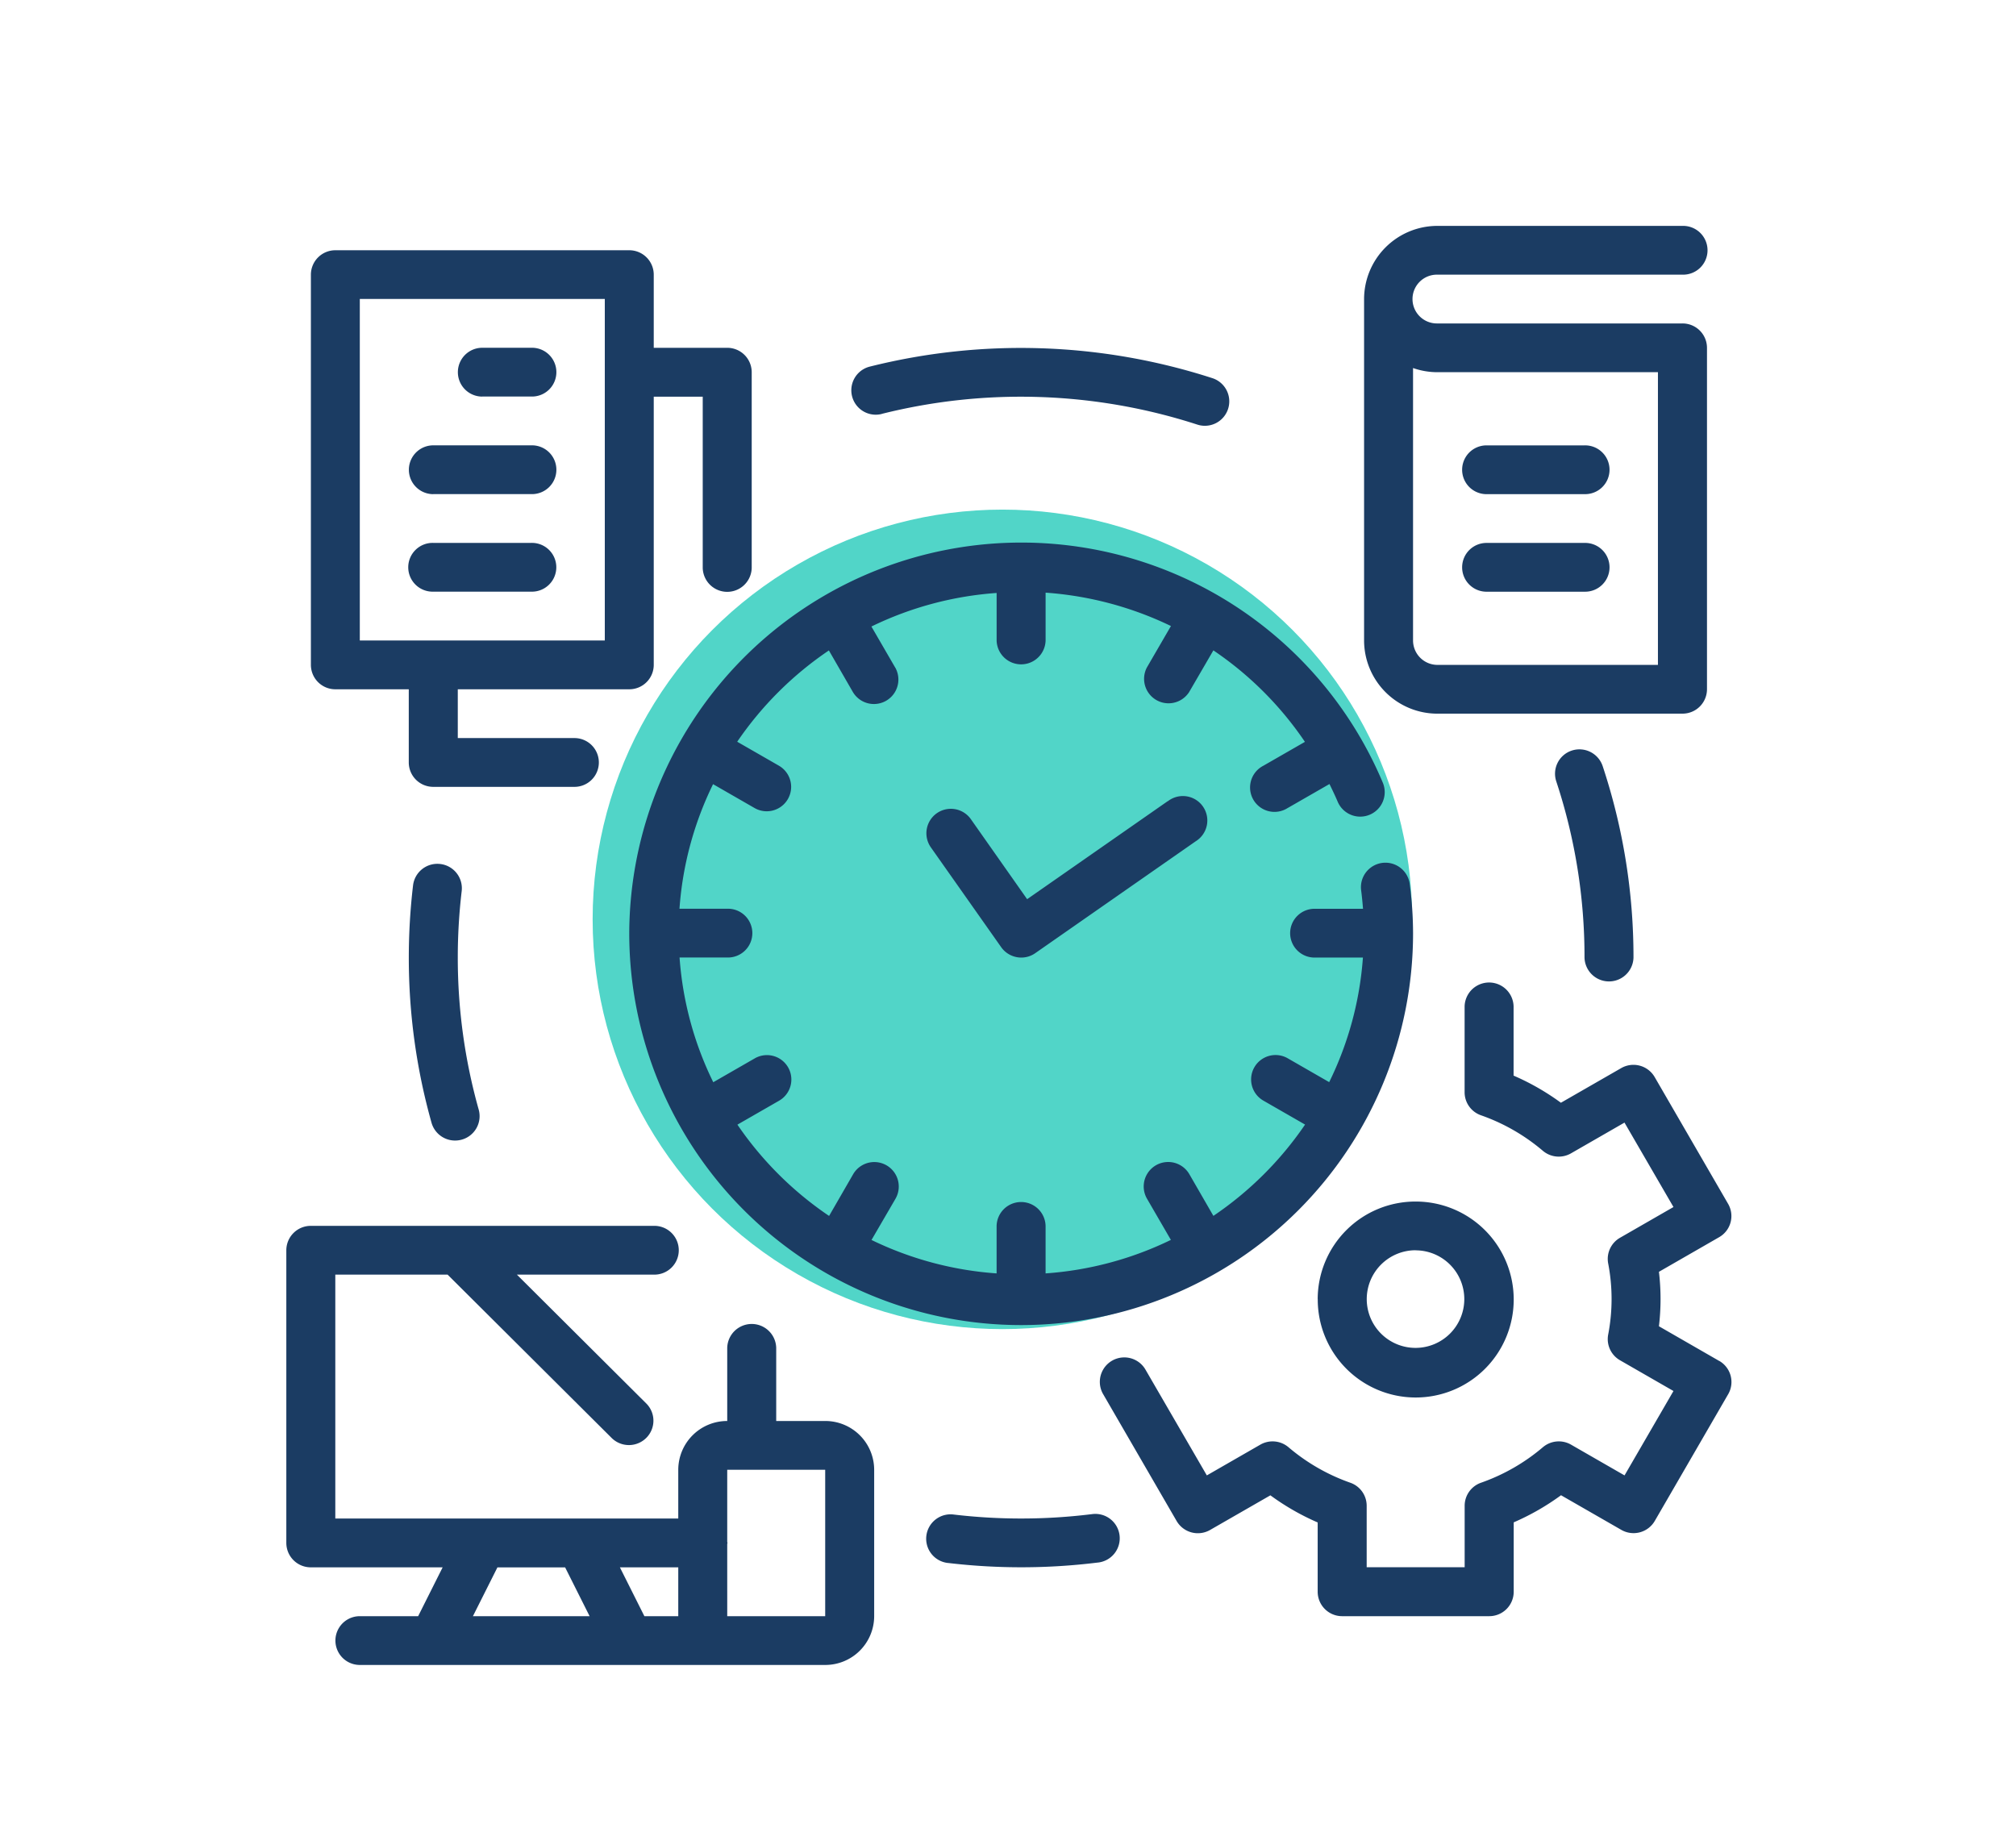
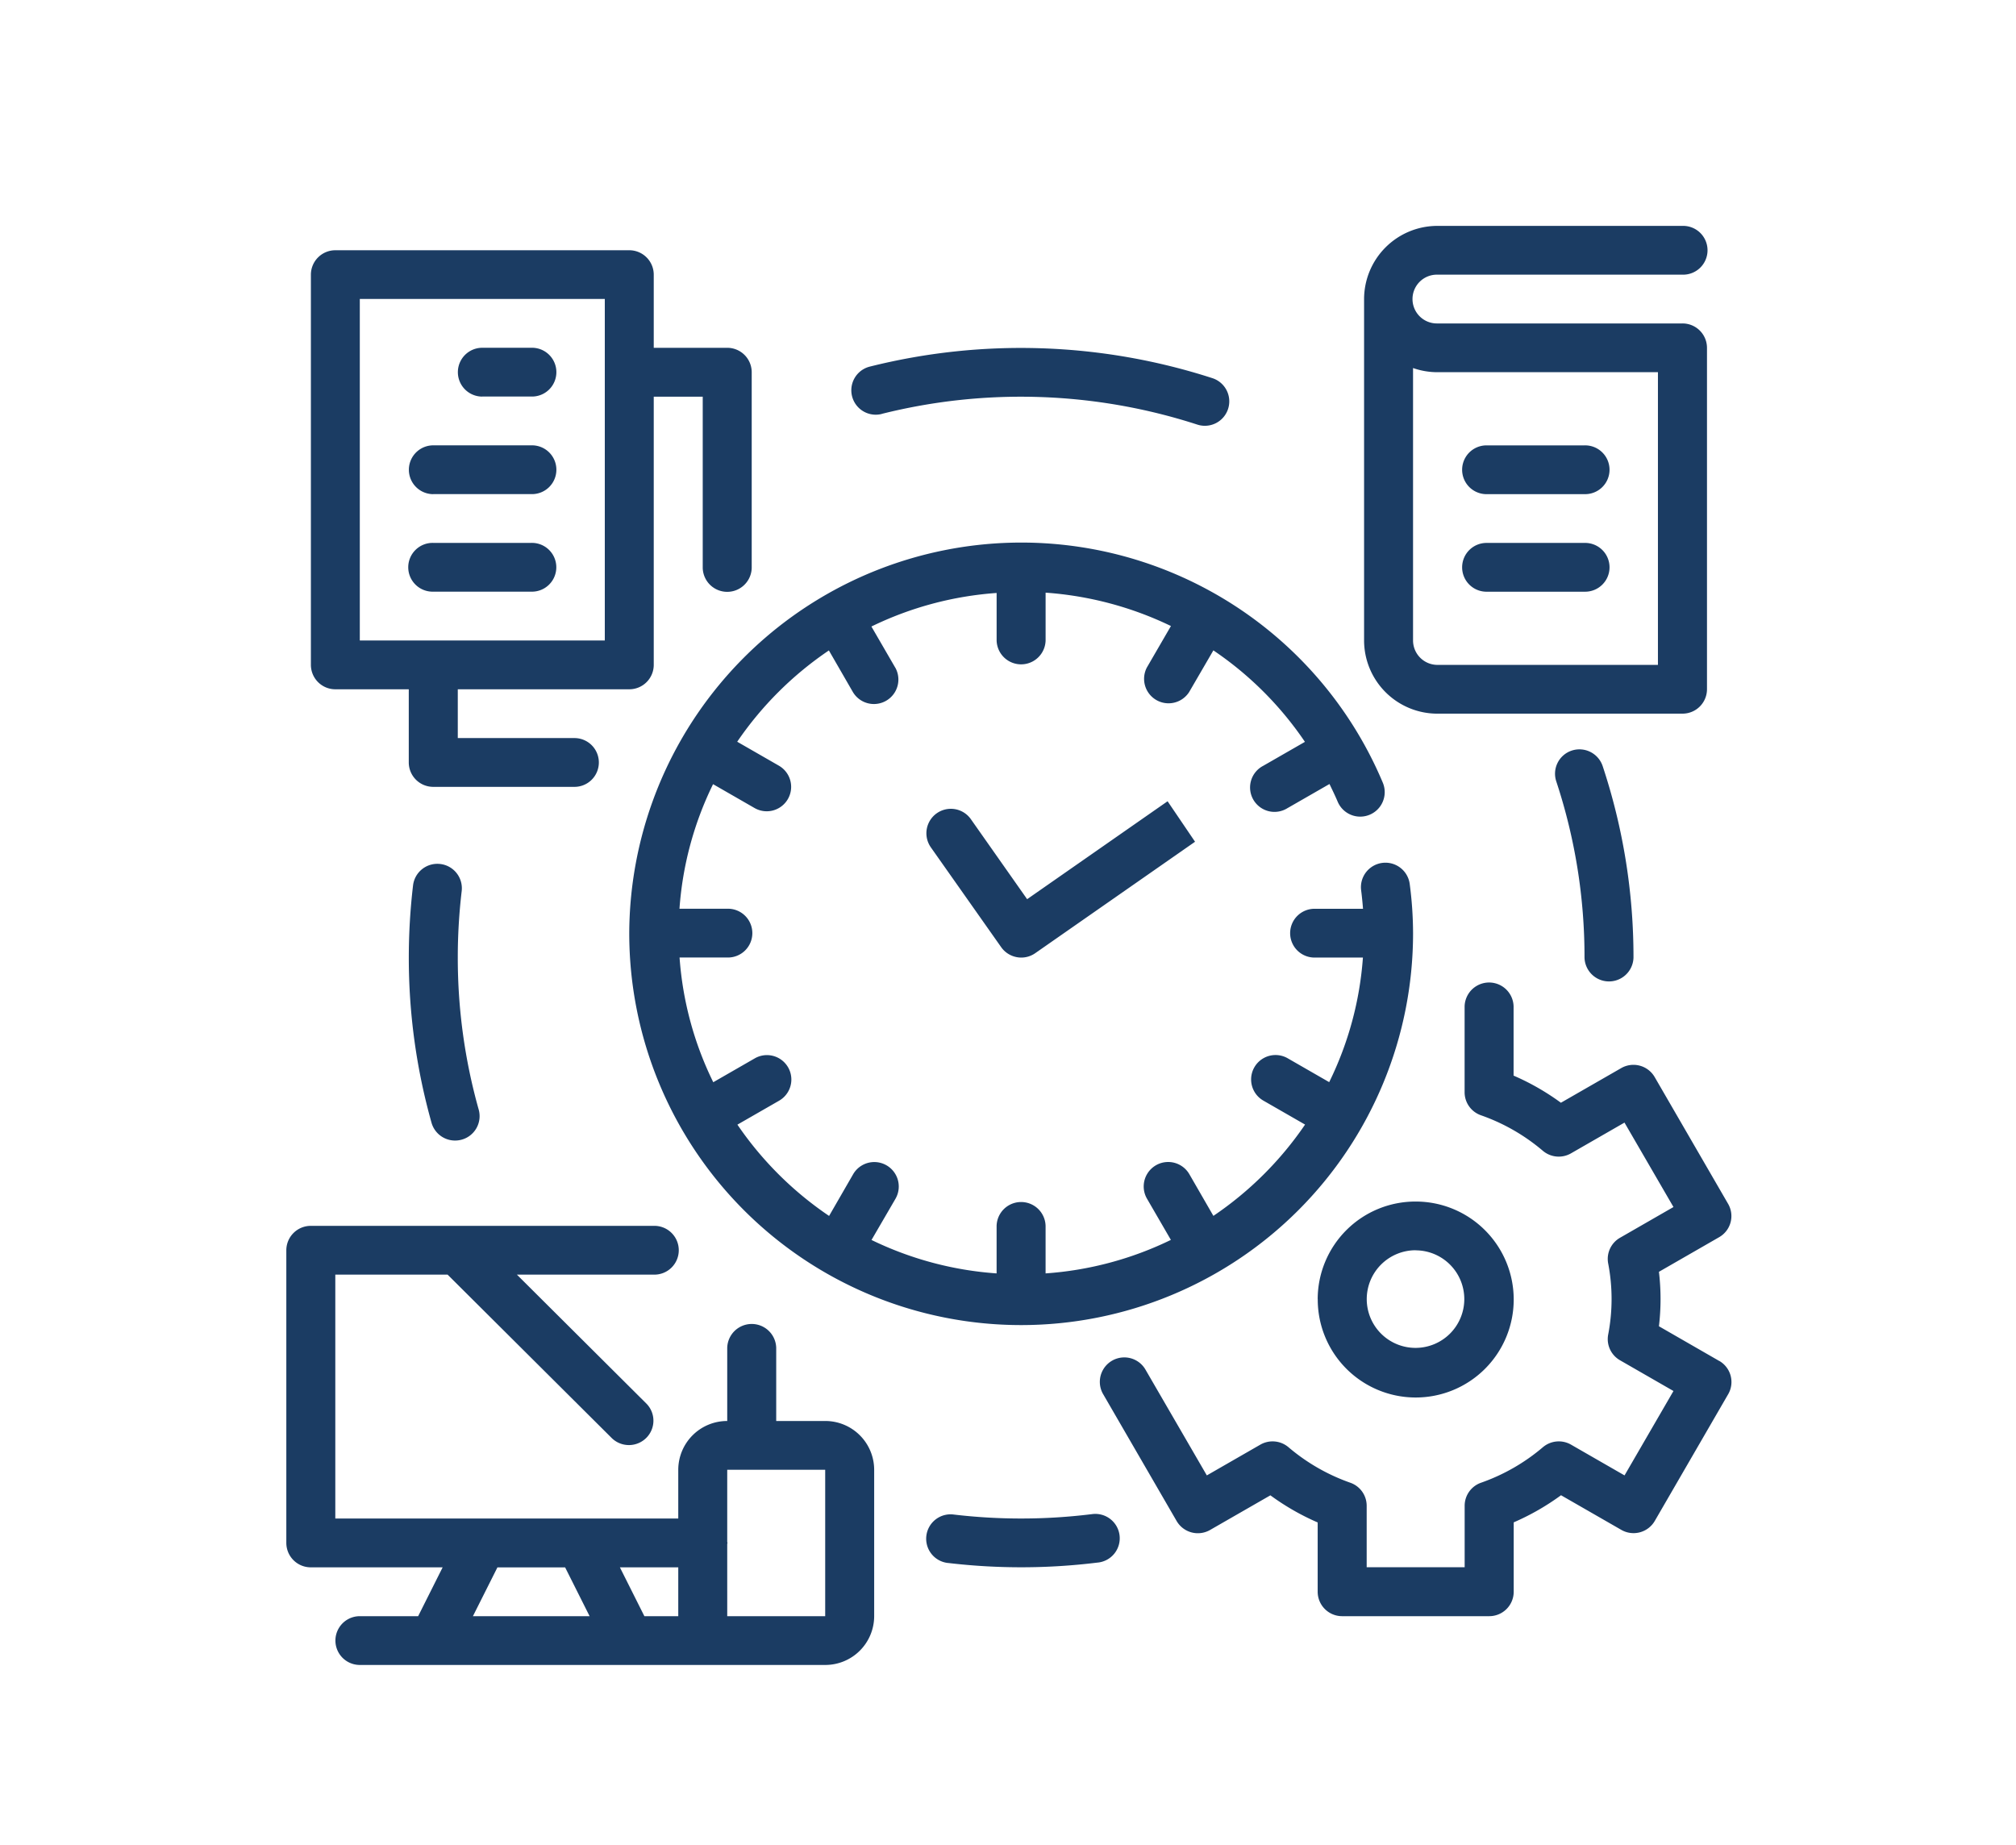
<svg xmlns="http://www.w3.org/2000/svg" id="Shape_14_-_Smart_Object_Group" data-name="Shape 14 - Smart Object Group" width="118" height="108" viewBox="0 0 118 108">
  <defs>
    <style>      .cls-1 {        fill: #51d5c8;      }      .cls-2 {        fill: #1b3c63;        fill-rule: evenodd;      }    </style>
  </defs>
-   <circle class="cls-1" cx="58.672" cy="53.813" r="23.984" />
-   <path class="cls-2" d="M36.831,54.622a22.939,22.939,0,0,0,45.878,0,22.371,22.371,0,0,0-.2-2.911,1.434,1.434,0,0,0-2.844.362c0.052,0.4.086,0.764,0.115,1.121h-2.8a1.428,1.428,0,1,0,0,2.855h2.794A19.713,19.713,0,0,1,77.8,63.341l-2.416-1.389a1.429,1.429,0,1,0-1.45,2.463l0.017,0.01,2.437,1.4a20.152,20.152,0,0,1-5.366,5.344l-1.4-2.427a1.432,1.432,0,0,0-2.493,1.411l0.01,0.017,1.395,2.405A19.928,19.928,0,0,1,61.2,74.536V71.754a1.434,1.434,0,0,0-2.867,0v2.782a19.931,19.931,0,0,1-7.322-1.957l1.4-2.406a1.432,1.432,0,0,0-2.474-1.444l-0.009.016-1.4,2.427a20.153,20.153,0,0,1-5.366-5.343l2.437-1.4a1.429,1.429,0,1,0-1.417-2.482l-0.017.01-2.416,1.389a19.712,19.712,0,0,1-1.973-7.3h2.794a1.428,1.428,0,1,0,0-2.855H39.771A19.709,19.709,0,0,1,41.737,45.9l2.416,1.389a1.429,1.429,0,1,0,1.45-2.463l-0.016-.01-2.437-1.4a20.157,20.157,0,0,1,5.366-5.344l1.4,2.427a1.432,1.432,0,0,0,2.492-1.411L52.4,39.078l-1.395-2.406a19.926,19.926,0,0,1,7.329-1.964V37.49a1.434,1.434,0,0,0,2.867,0v-2.8a20.12,20.12,0,0,1,7.336,1.953L67.13,39.068A1.432,1.432,0,0,0,69.6,40.512l0.01-.017,1.411-2.427a19.968,19.968,0,0,1,5.359,5.355l-2.437,1.4A1.429,1.429,0,1,0,75.363,47.3l0.017-.009,2.437-1.4c0.163,0.338.328,0.676,0.476,1.026a1.433,1.433,0,0,0,2.647-1.1A22.951,22.951,0,0,0,36.831,54.622ZM68.341,46.9l-8.221,5.732-3.289-4.677a1.432,1.432,0,0,0-2.35,1.638L58.6,55.44a1.433,1.433,0,0,0,.925.587,1.38,1.38,0,0,0,.249.023,1.428,1.428,0,0,0,.822-0.259l9.395-6.551a1.43,1.43,0,1,0-1.6-2.368l-0.043.03h0Zm15.8-5.128H98.479a1.431,1.431,0,0,0,1.434-1.428V20.359a1.431,1.431,0,0,0-1.434-1.427H84.142a1.428,1.428,0,1,1,0-2.855H98.479a1.428,1.428,0,1,0,0-2.855H84.142a4.292,4.292,0,0,0-4.3,4.283V37.49A4.292,4.292,0,0,0,84.142,41.773ZM82.708,21.542a4.312,4.312,0,0,0,1.434.244h12.9V38.918h-12.9a1.431,1.431,0,0,1-1.434-1.428V21.542Zm4.3,7.382h5.735a1.428,1.428,0,1,0,0-2.855H87.009A1.428,1.428,0,1,0,87.009,28.925Zm0,5.71h5.735a1.428,1.428,0,1,0,0-2.855H87.009A1.428,1.428,0,1,0,87.009,34.635ZM48.3,83.175H45.433V78.892a1.434,1.434,0,0,0-2.867,0v4.283A2.861,2.861,0,0,0,39.7,86.03v2.855H19.626V74.609H26.2l9.616,9.575a1.438,1.438,0,0,0,2.027-.035,1.423,1.423,0,0,0,0-1.984l-7.588-7.557h8.009a1.428,1.428,0,1,0,0-2.855H18.193a1.431,1.431,0,0,0-1.434,1.428V90.313a1.431,1.431,0,0,0,1.434,1.428h7.716L24.475,94.6H21.06a1.427,1.427,0,1,0,0,2.855H48.3A2.861,2.861,0,0,0,51.167,94.6V86.03A2.861,2.861,0,0,0,48.3,83.175ZM27.681,94.6l1.434-2.856h3.963L34.511,94.6h-6.83Zm10.036,0L36.283,91.74H39.7V94.6H37.717Zm4.849,0V90.382c0-.025.014-0.044,0.014-0.069s-0.014-.044-0.014-0.068V86.03H48.3V94.6H42.565Zm58.064-14.939L97.1,77.63a13.468,13.468,0,0,0,0-3.187l3.525-2.027a1.424,1.424,0,0,0,.525-1.95l-4.3-7.424a1.437,1.437,0,0,0-1.959-.522l-3.528,2.027a14.294,14.294,0,0,0-2.77-1.588V58.905a1.434,1.434,0,0,0-2.867,0v5.029a1.428,1.428,0,0,0,.955,1.346,11.413,11.413,0,0,1,3.623,2.078,1.438,1.438,0,0,0,1.649.151l3.131-1.8,2.867,4.942-3.13,1.8a1.426,1.426,0,0,0-.692,1.5,11,11,0,0,1,0,4.169,1.426,1.426,0,0,0,.692,1.5l3.13,1.8L95.087,86.36l-3.131-1.8a1.439,1.439,0,0,0-1.649.151,11.406,11.406,0,0,1-3.623,2.079,1.428,1.428,0,0,0-.955,1.346v3.6H79.994v-3.6a1.428,1.428,0,0,0-.955-1.346,11.417,11.417,0,0,1-3.621-2.079,1.439,1.439,0,0,0-1.649-.151l-3.131,1.8-3.584-6.18a1.432,1.432,0,0,0-2.493,1.411l0.01,0.016,4.3,7.424a1.437,1.437,0,0,0,1.959.522l3.528-2.027a14.279,14.279,0,0,0,2.768,1.588v4.054A1.431,1.431,0,0,0,78.561,94.6h8.6A1.431,1.431,0,0,0,88.6,93.168v-4.06a14.292,14.292,0,0,0,2.77-1.587l3.528,2.027a1.437,1.437,0,0,0,1.959-.523l4.3-7.424A1.425,1.425,0,0,0,100.629,79.657Zm-23.5-3.62a5.735,5.735,0,1,0,5.735-5.711A5.722,5.722,0,0,0,77.127,76.037Zm5.735-2.855a2.855,2.855,0,1,1-2.867,2.855A2.861,2.861,0,0,1,82.862,73.181ZM19.626,40.346h4.3v4.283a1.431,1.431,0,0,0,1.434,1.428h8.226a1.428,1.428,0,1,0,0-2.855H26.795V40.346H36.831a1.431,1.431,0,0,0,1.434-1.428v-15.7h2.867V33.246a1.434,1.434,0,0,0,2.867,0V21.786a1.431,1.431,0,0,0-1.434-1.428h-4.3V16.076a1.431,1.431,0,0,0-1.434-1.428h-17.2a1.431,1.431,0,0,0-1.434,1.428V38.918A1.431,1.431,0,0,0,19.626,40.346ZM21.06,17.5H35.4V37.49H21.06V17.5Zm7.168,5.711H31.1a1.428,1.428,0,1,0,0-2.855H28.229A1.428,1.428,0,1,0,28.229,23.214Zm-2.867,5.711H31.1a1.428,1.428,0,1,0,0-2.855H25.361A1.428,1.428,0,1,0,25.361,28.925Zm5.735,5.71a1.428,1.428,0,1,0,0-2.855H25.361a1.428,1.428,0,1,0,0,2.855H31.1Zm32.774,54a33.556,33.556,0,0,1-8.043.019,1.428,1.428,0,1,0-.353,2.834l0.015,0a36.446,36.446,0,0,0,8.734-.02A1.428,1.428,0,1,0,63.87,88.634ZM92,43.933a1.426,1.426,0,0,0-.91,1.8A32.687,32.687,0,0,1,92.744,56.05a1.434,1.434,0,0,0,2.867,0,35.494,35.494,0,0,0-1.805-11.211A1.435,1.435,0,0,0,92,43.933ZM51.61,24.226a33.492,33.492,0,0,1,18.463.624,1.428,1.428,0,1,0,.9-2.712A36.382,36.382,0,0,0,50.9,21.461a1.429,1.429,0,1,0,.717,2.767h0ZM25.768,50.572a1.432,1.432,0,0,0-1.591,1.251,36.092,36.092,0,0,0-.249,4.227,35.63,35.63,0,0,0,1.33,9.668,1.433,1.433,0,0,0,1.379,1.042,1.47,1.47,0,0,0,.388-0.053,1.427,1.427,0,0,0,.994-1.76v0a32.751,32.751,0,0,1-1.224-8.9,33.168,33.168,0,0,1,.229-3.893A1.429,1.429,0,0,0,25.768,50.572Z" />
+   <path class="cls-2" d="M36.831,54.622a22.939,22.939,0,0,0,45.878,0,22.371,22.371,0,0,0-.2-2.911,1.434,1.434,0,0,0-2.844.362c0.052,0.4.086,0.764,0.115,1.121h-2.8a1.428,1.428,0,1,0,0,2.855h2.794A19.713,19.713,0,0,1,77.8,63.341l-2.416-1.389a1.429,1.429,0,1,0-1.45,2.463l0.017,0.01,2.437,1.4a20.152,20.152,0,0,1-5.366,5.344l-1.4-2.427a1.432,1.432,0,0,0-2.493,1.411l0.01,0.017,1.395,2.405A19.928,19.928,0,0,1,61.2,74.536V71.754a1.434,1.434,0,0,0-2.867,0v2.782a19.931,19.931,0,0,1-7.322-1.957l1.4-2.406a1.432,1.432,0,0,0-2.474-1.444l-0.009.016-1.4,2.427a20.153,20.153,0,0,1-5.366-5.343l2.437-1.4a1.429,1.429,0,1,0-1.417-2.482l-0.017.01-2.416,1.389a19.712,19.712,0,0,1-1.973-7.3h2.794a1.428,1.428,0,1,0,0-2.855H39.771A19.709,19.709,0,0,1,41.737,45.9l2.416,1.389a1.429,1.429,0,1,0,1.45-2.463l-0.016-.01-2.437-1.4a20.157,20.157,0,0,1,5.366-5.344l1.4,2.427a1.432,1.432,0,0,0,2.492-1.411L52.4,39.078l-1.395-2.406a19.926,19.926,0,0,1,7.329-1.964V37.49a1.434,1.434,0,0,0,2.867,0v-2.8a20.12,20.12,0,0,1,7.336,1.953L67.13,39.068A1.432,1.432,0,0,0,69.6,40.512l0.01-.017,1.411-2.427a19.968,19.968,0,0,1,5.359,5.355l-2.437,1.4A1.429,1.429,0,1,0,75.363,47.3l0.017-.009,2.437-1.4c0.163,0.338.328,0.676,0.476,1.026a1.433,1.433,0,0,0,2.647-1.1A22.951,22.951,0,0,0,36.831,54.622ZM68.341,46.9l-8.221,5.732-3.289-4.677a1.432,1.432,0,0,0-2.35,1.638L58.6,55.44a1.433,1.433,0,0,0,.925.587,1.38,1.38,0,0,0,.249.023,1.428,1.428,0,0,0,.822-0.259l9.395-6.551l-0.043.03h0Zm15.8-5.128H98.479a1.431,1.431,0,0,0,1.434-1.428V20.359a1.431,1.431,0,0,0-1.434-1.427H84.142a1.428,1.428,0,1,1,0-2.855H98.479a1.428,1.428,0,1,0,0-2.855H84.142a4.292,4.292,0,0,0-4.3,4.283V37.49A4.292,4.292,0,0,0,84.142,41.773ZM82.708,21.542a4.312,4.312,0,0,0,1.434.244h12.9V38.918h-12.9a1.431,1.431,0,0,1-1.434-1.428V21.542Zm4.3,7.382h5.735a1.428,1.428,0,1,0,0-2.855H87.009A1.428,1.428,0,1,0,87.009,28.925Zm0,5.71h5.735a1.428,1.428,0,1,0,0-2.855H87.009A1.428,1.428,0,1,0,87.009,34.635ZM48.3,83.175H45.433V78.892a1.434,1.434,0,0,0-2.867,0v4.283A2.861,2.861,0,0,0,39.7,86.03v2.855H19.626V74.609H26.2l9.616,9.575a1.438,1.438,0,0,0,2.027-.035,1.423,1.423,0,0,0,0-1.984l-7.588-7.557h8.009a1.428,1.428,0,1,0,0-2.855H18.193a1.431,1.431,0,0,0-1.434,1.428V90.313a1.431,1.431,0,0,0,1.434,1.428h7.716L24.475,94.6H21.06a1.427,1.427,0,1,0,0,2.855H48.3A2.861,2.861,0,0,0,51.167,94.6V86.03A2.861,2.861,0,0,0,48.3,83.175ZM27.681,94.6l1.434-2.856h3.963L34.511,94.6h-6.83Zm10.036,0L36.283,91.74H39.7V94.6H37.717Zm4.849,0V90.382c0-.025.014-0.044,0.014-0.069s-0.014-.044-0.014-0.068V86.03H48.3V94.6H42.565Zm58.064-14.939L97.1,77.63a13.468,13.468,0,0,0,0-3.187l3.525-2.027a1.424,1.424,0,0,0,.525-1.95l-4.3-7.424a1.437,1.437,0,0,0-1.959-.522l-3.528,2.027a14.294,14.294,0,0,0-2.77-1.588V58.905a1.434,1.434,0,0,0-2.867,0v5.029a1.428,1.428,0,0,0,.955,1.346,11.413,11.413,0,0,1,3.623,2.078,1.438,1.438,0,0,0,1.649.151l3.131-1.8,2.867,4.942-3.13,1.8a1.426,1.426,0,0,0-.692,1.5,11,11,0,0,1,0,4.169,1.426,1.426,0,0,0,.692,1.5l3.13,1.8L95.087,86.36l-3.131-1.8a1.439,1.439,0,0,0-1.649.151,11.406,11.406,0,0,1-3.623,2.079,1.428,1.428,0,0,0-.955,1.346v3.6H79.994v-3.6a1.428,1.428,0,0,0-.955-1.346,11.417,11.417,0,0,1-3.621-2.079,1.439,1.439,0,0,0-1.649-.151l-3.131,1.8-3.584-6.18a1.432,1.432,0,0,0-2.493,1.411l0.01,0.016,4.3,7.424a1.437,1.437,0,0,0,1.959.522l3.528-2.027a14.279,14.279,0,0,0,2.768,1.588v4.054A1.431,1.431,0,0,0,78.561,94.6h8.6A1.431,1.431,0,0,0,88.6,93.168v-4.06a14.292,14.292,0,0,0,2.77-1.587l3.528,2.027a1.437,1.437,0,0,0,1.959-.523l4.3-7.424A1.425,1.425,0,0,0,100.629,79.657Zm-23.5-3.62a5.735,5.735,0,1,0,5.735-5.711A5.722,5.722,0,0,0,77.127,76.037Zm5.735-2.855a2.855,2.855,0,1,1-2.867,2.855A2.861,2.861,0,0,1,82.862,73.181ZM19.626,40.346h4.3v4.283a1.431,1.431,0,0,0,1.434,1.428h8.226a1.428,1.428,0,1,0,0-2.855H26.795V40.346H36.831a1.431,1.431,0,0,0,1.434-1.428v-15.7h2.867V33.246a1.434,1.434,0,0,0,2.867,0V21.786a1.431,1.431,0,0,0-1.434-1.428h-4.3V16.076a1.431,1.431,0,0,0-1.434-1.428h-17.2a1.431,1.431,0,0,0-1.434,1.428V38.918A1.431,1.431,0,0,0,19.626,40.346ZM21.06,17.5H35.4V37.49H21.06V17.5Zm7.168,5.711H31.1a1.428,1.428,0,1,0,0-2.855H28.229A1.428,1.428,0,1,0,28.229,23.214Zm-2.867,5.711H31.1a1.428,1.428,0,1,0,0-2.855H25.361A1.428,1.428,0,1,0,25.361,28.925Zm5.735,5.71a1.428,1.428,0,1,0,0-2.855H25.361a1.428,1.428,0,1,0,0,2.855H31.1Zm32.774,54a33.556,33.556,0,0,1-8.043.019,1.428,1.428,0,1,0-.353,2.834l0.015,0a36.446,36.446,0,0,0,8.734-.02A1.428,1.428,0,1,0,63.87,88.634ZM92,43.933a1.426,1.426,0,0,0-.91,1.8A32.687,32.687,0,0,1,92.744,56.05a1.434,1.434,0,0,0,2.867,0,35.494,35.494,0,0,0-1.805-11.211A1.435,1.435,0,0,0,92,43.933ZM51.61,24.226a33.492,33.492,0,0,1,18.463.624,1.428,1.428,0,1,0,.9-2.712A36.382,36.382,0,0,0,50.9,21.461a1.429,1.429,0,1,0,.717,2.767h0ZM25.768,50.572a1.432,1.432,0,0,0-1.591,1.251,36.092,36.092,0,0,0-.249,4.227,35.63,35.63,0,0,0,1.33,9.668,1.433,1.433,0,0,0,1.379,1.042,1.47,1.47,0,0,0,.388-0.053,1.427,1.427,0,0,0,.994-1.76v0a32.751,32.751,0,0,1-1.224-8.9,33.168,33.168,0,0,1,.229-3.893A1.429,1.429,0,0,0,25.768,50.572Z" />
</svg>